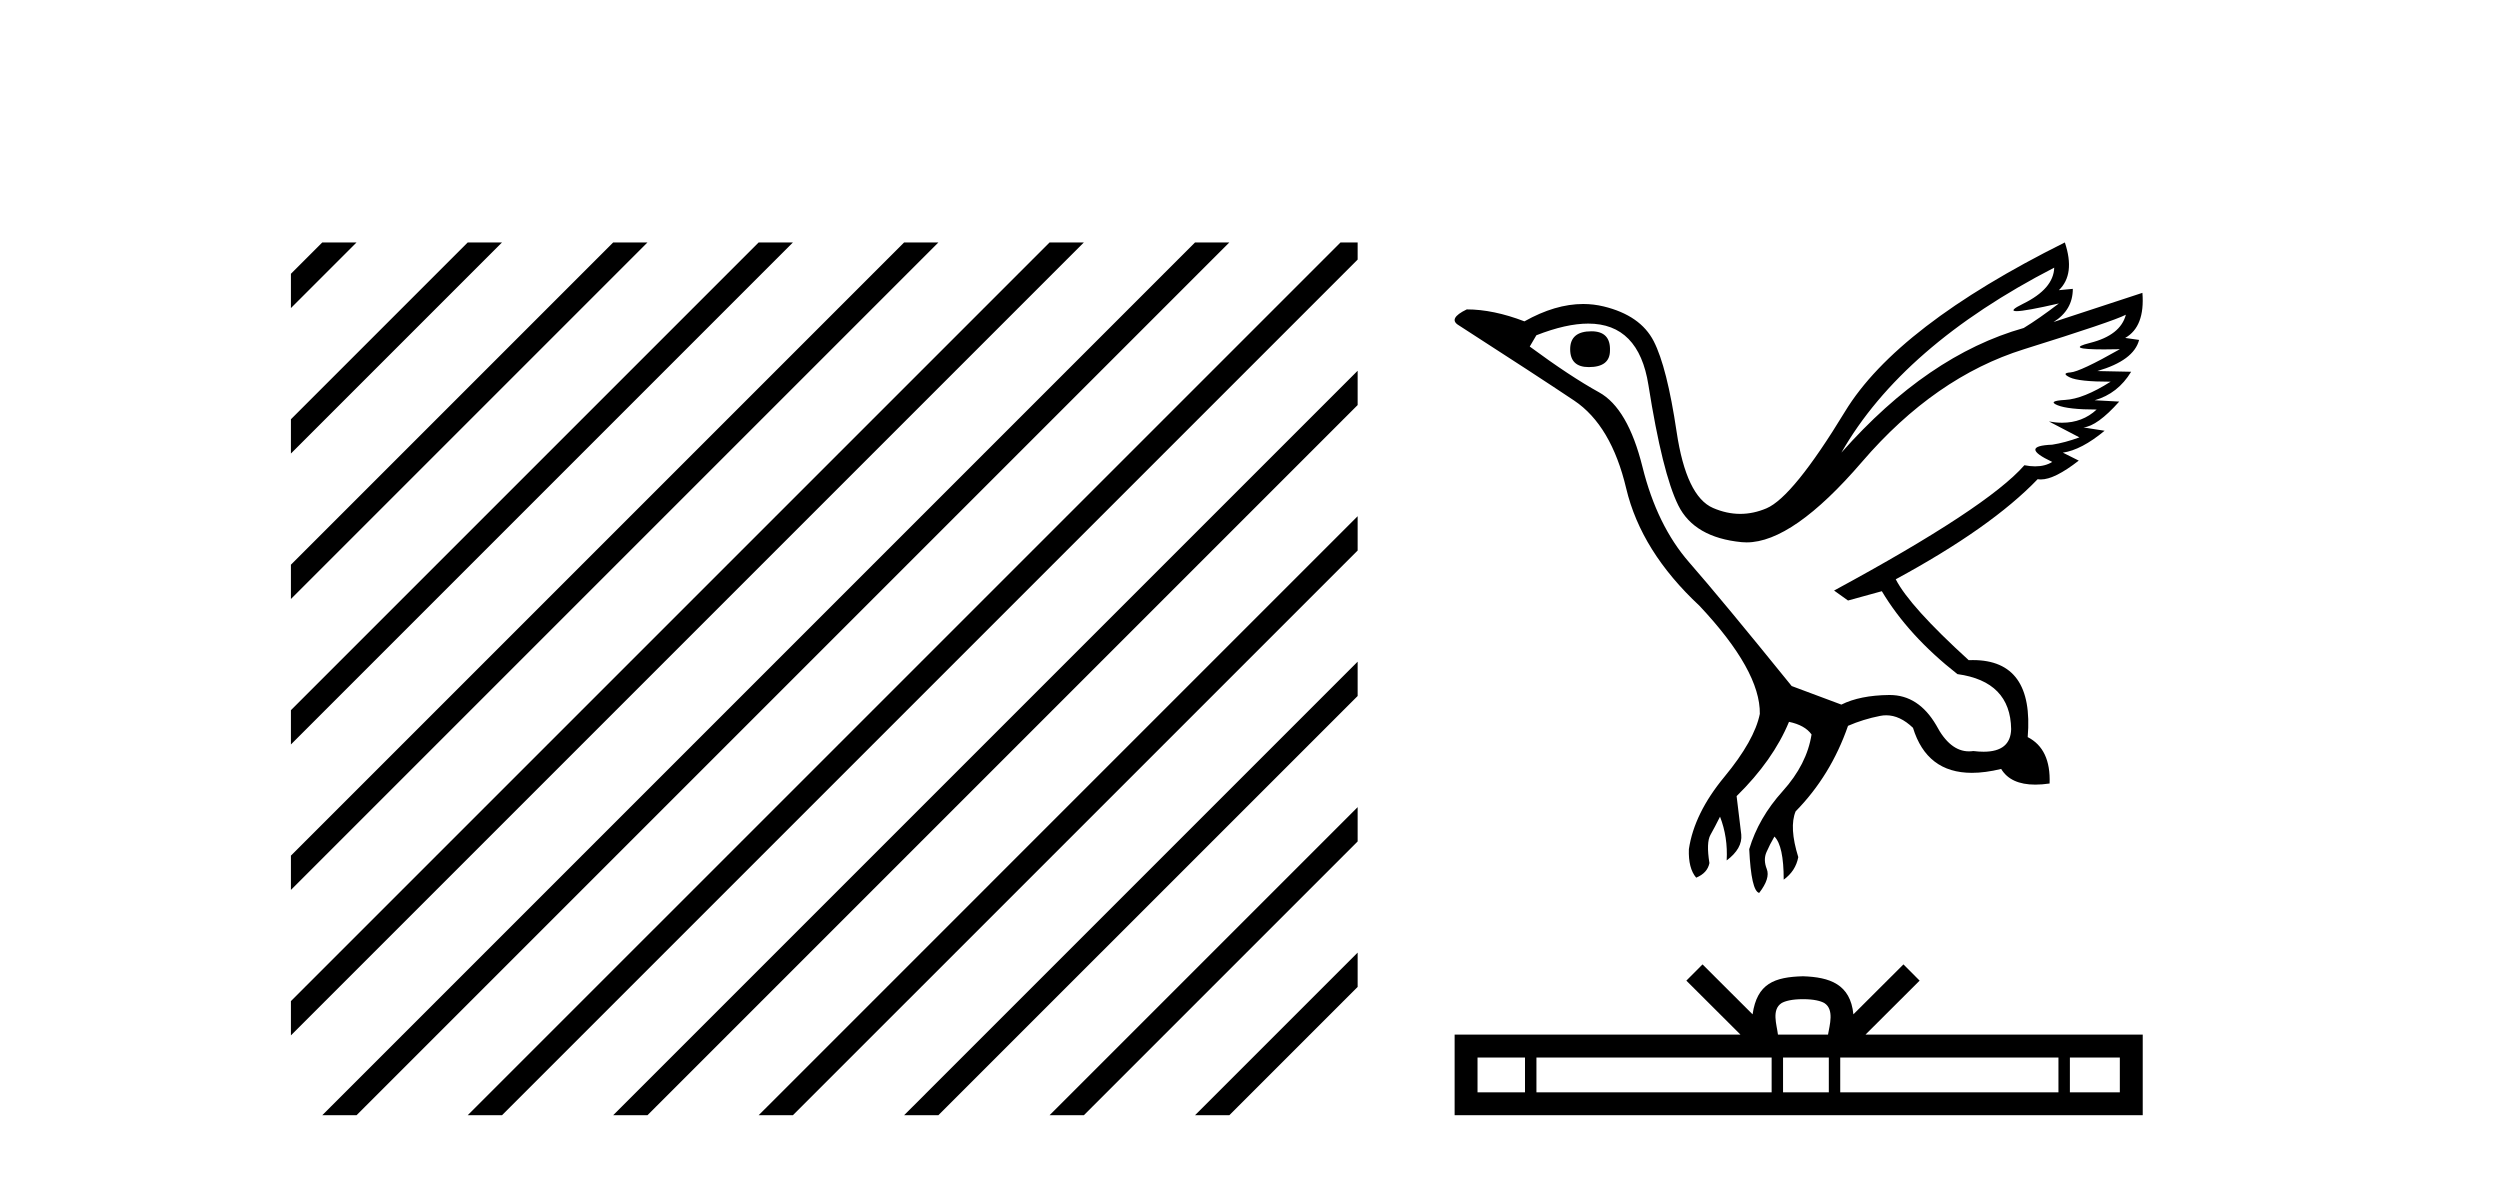
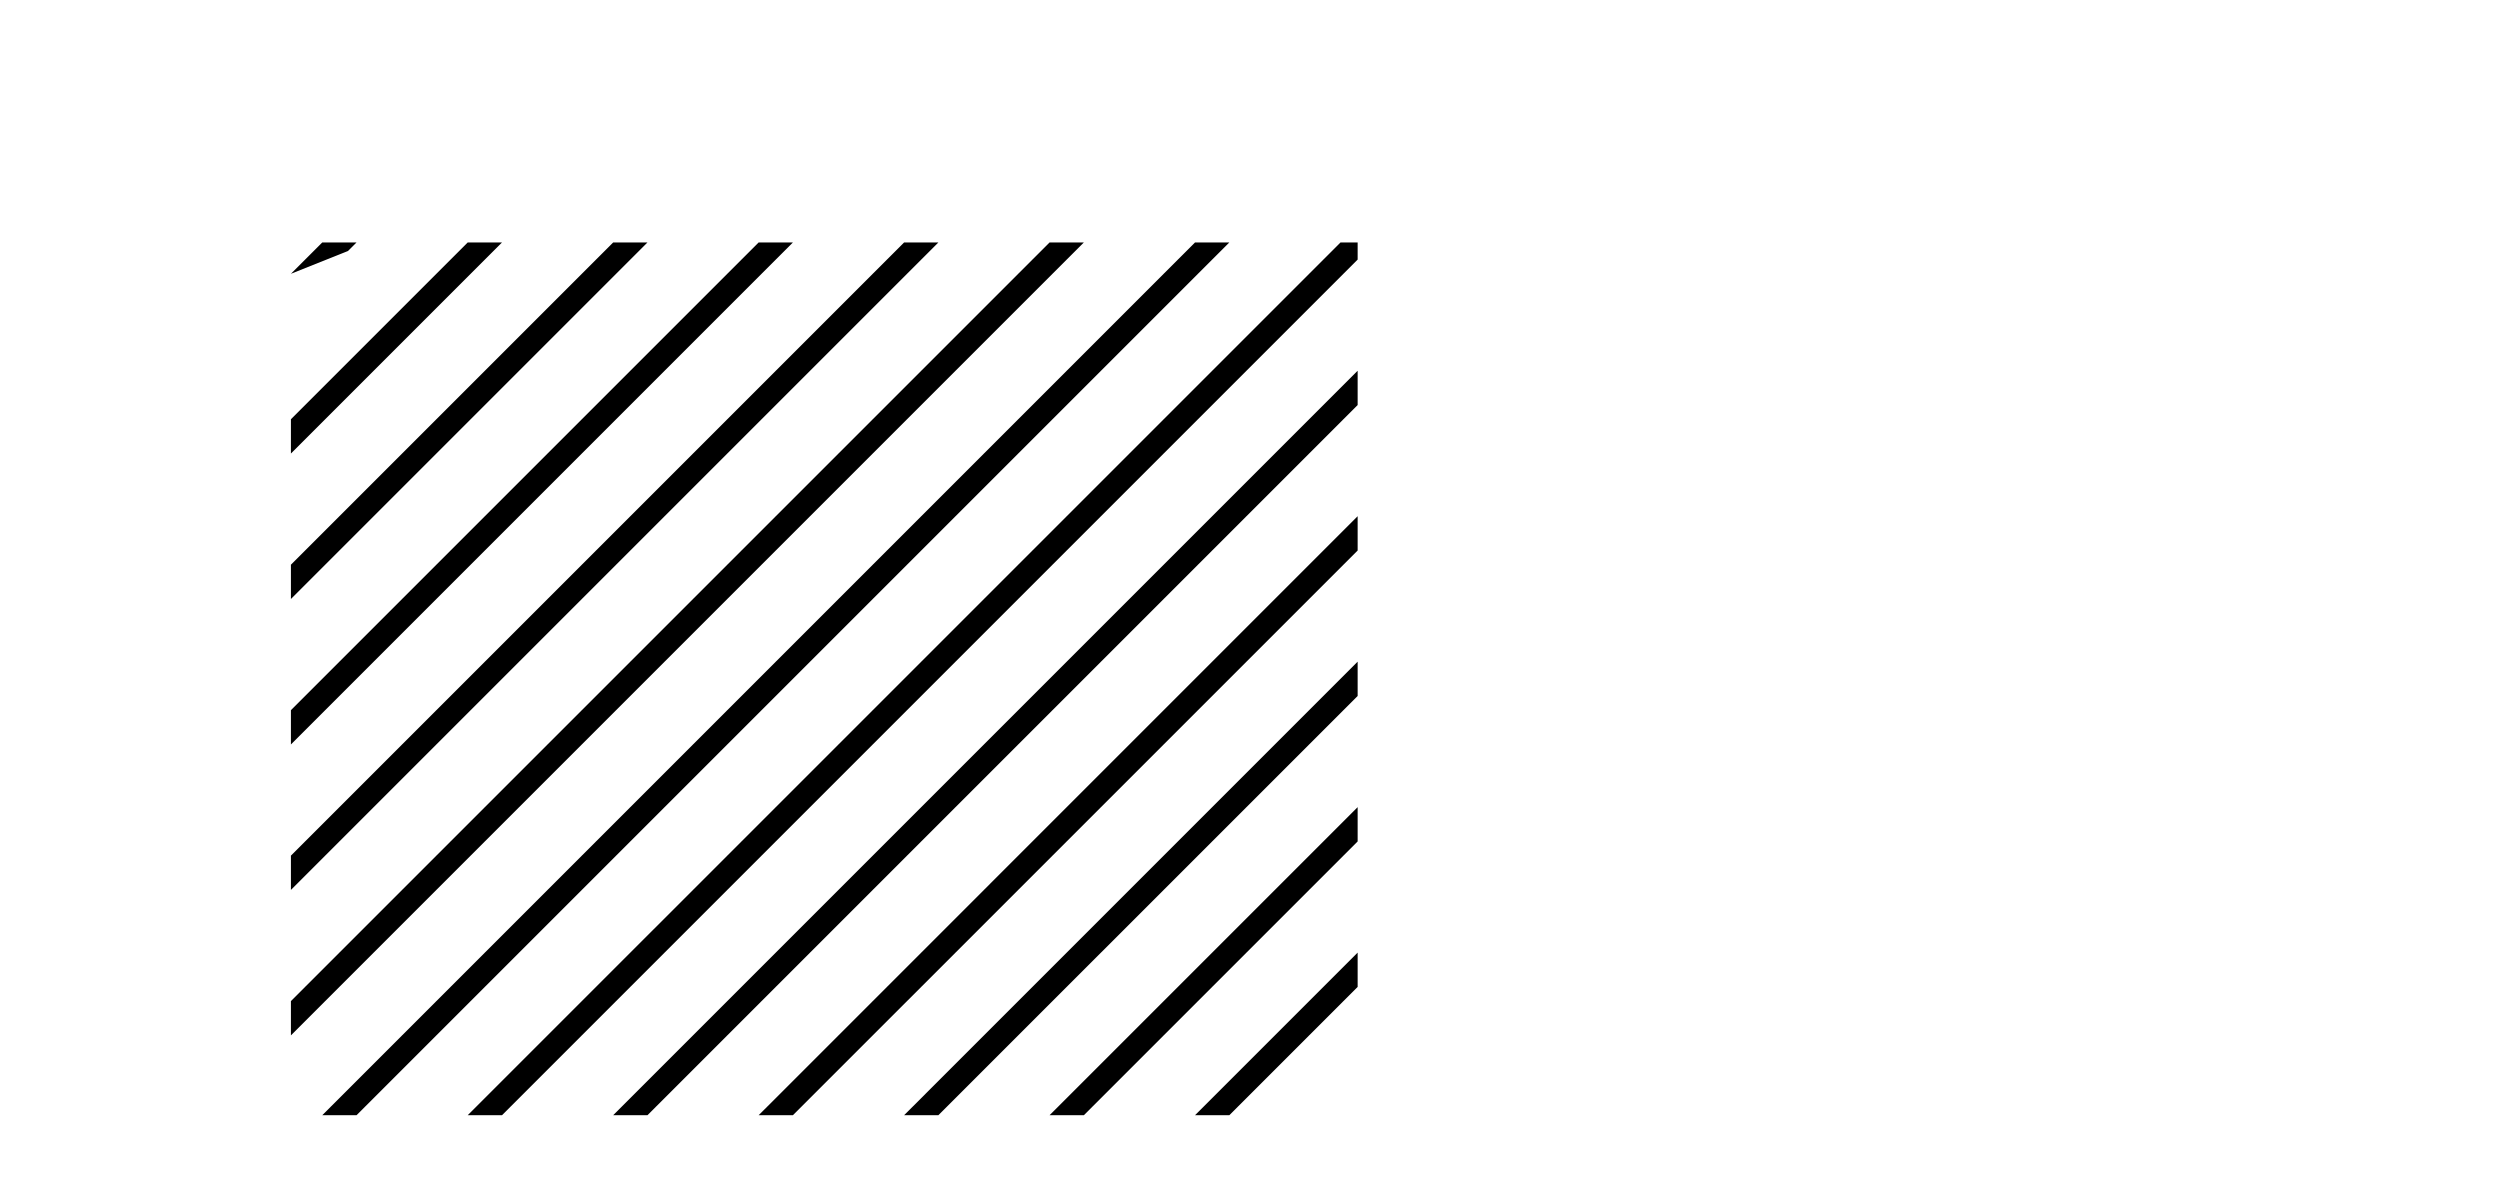
<svg xmlns="http://www.w3.org/2000/svg" width="87.0" height="41.0">
-   <path d="M 11.215 8.437 L 10.124 9.528 L 10.124 10.721 L 12.11 8.735 L 12.408 8.437 ZM 16.277 8.437 L 10.124 14.59 L 10.124 14.59 L 10.124 15.783 L 17.172 8.735 L 17.47 8.437 ZM 21.339 8.437 L 10.124 19.652 L 10.124 19.652 L 10.124 20.845 L 10.124 20.845 L 22.234 8.735 L 22.532 8.437 ZM 26.401 8.437 L 10.124 24.714 L 10.124 24.714 L 10.124 25.907 L 10.124 25.907 L 27.296 8.735 L 27.594 8.437 ZM 31.463 8.437 L 10.124 29.776 L 10.124 29.776 L 10.124 30.969 L 10.124 30.969 L 32.358 8.735 L 32.656 8.437 ZM 36.525 8.437 L 10.124 34.838 L 10.124 34.838 L 10.124 36.031 L 10.124 36.031 L 37.42 8.735 L 37.719 8.437 ZM 41.587 8.437 L 11.513 38.511 L 11.513 38.511 L 11.215 38.809 L 12.408 38.809 L 42.482 8.735 L 42.781 8.437 ZM 46.65 8.437 L 16.575 38.511 L 16.575 38.511 L 16.277 38.809 L 17.47 38.809 L 47.246 9.033 L 47.246 8.437 ZM 47.246 12.902 L 21.637 38.511 L 21.637 38.511 L 21.339 38.809 L 22.532 38.809 L 47.246 14.095 L 47.246 12.902 ZM 47.246 17.964 L 26.7 38.511 L 26.7 38.511 L 26.401 38.809 L 27.594 38.809 L 47.246 19.158 L 47.246 17.964 ZM 47.246 23.026 L 31.762 38.511 L 31.463 38.809 L 32.656 38.809 L 47.246 24.22 L 47.246 23.026 ZM 47.246 28.089 L 36.824 38.511 L 36.525 38.809 L 37.719 38.809 L 47.246 29.282 L 47.246 29.282 L 47.246 28.089 ZM 47.246 33.151 L 41.886 38.511 L 41.587 38.809 L 42.781 38.809 L 47.246 34.344 L 47.246 33.151 Z" style="fill:#000000;stroke:none" />
-   <path d="M 55.381 11.529 Q 54.642 11.529 54.642 12.152 Q 54.642 12.775 55.289 12.775 Q 56.027 12.775 56.027 12.198 Q 56.05 11.529 55.381 11.529 ZM 71.487 9.314 Q 71.464 10.052 70.403 10.571 Q 69.878 10.828 70.177 10.828 Q 70.483 10.828 71.649 10.56 L 71.649 10.56 Q 70.957 11.09 70.426 11.414 Q 67.08 12.36 64.08 15.752 Q 66.203 12.037 71.487 9.314 ZM 73.98 10.952 Q 73.795 11.667 72.734 11.933 Q 71.829 12.159 73.219 12.159 Q 73.461 12.159 73.772 12.152 L 73.772 12.152 Q 72.387 12.937 72.053 12.96 Q 71.718 12.983 72.03 13.133 Q 72.341 13.283 73.449 13.283 Q 72.503 13.883 71.868 13.917 Q 71.234 13.952 71.603 14.102 Q 71.972 14.252 72.964 14.252 Q 72.47 14.711 71.76 14.711 Q 71.542 14.711 71.303 14.667 L 71.303 14.667 L 72.364 15.221 Q 71.857 15.406 71.418 15.475 Q 70.241 15.521 71.418 16.075 Q 71.172 16.229 70.823 16.229 Q 70.649 16.229 70.449 16.19 Q 69.157 17.667 63.826 20.551 L 64.311 20.898 L 65.488 20.574 Q 66.411 22.12 68.118 23.459 Q 69.965 23.713 69.988 25.374 Q 69.968 26.16 69.029 26.16 Q 68.865 26.16 68.672 26.136 Q 68.595 26.147 68.519 26.147 Q 67.857 26.147 67.38 25.236 Q 66.764 24.186 65.763 24.186 Q 65.753 24.186 65.742 24.186 Q 64.726 24.197 64.08 24.52 L 62.35 23.874 Q 59.904 20.851 58.784 19.571 Q 57.665 18.29 57.158 16.248 Q 56.65 14.206 55.646 13.652 Q 54.642 13.098 53.235 12.06 L 53.466 11.667 Q 54.503 11.261 55.27 11.261 Q 57.028 11.261 57.365 13.398 Q 57.85 16.467 58.404 17.586 Q 58.958 18.705 60.607 18.867 Q 60.693 18.875 60.781 18.875 Q 62.389 18.875 64.796 16.075 Q 67.334 13.121 70.438 12.152 Q 73.541 11.183 73.98 10.952 ZM 71.857 8.437 Q 66.019 11.344 64.207 14.321 Q 62.396 17.298 61.473 17.69 Q 61.018 17.883 60.56 17.883 Q 60.089 17.883 59.615 17.678 Q 58.681 17.275 58.346 15.025 Q 58.011 12.775 57.55 11.875 Q 57.088 10.975 55.808 10.664 Q 55.458 10.579 55.095 10.579 Q 54.124 10.579 53.05 11.183 Q 51.966 10.767 51.043 10.767 Q 50.374 11.09 50.766 11.321 Q 53.489 13.075 54.781 13.94 Q 56.073 14.806 56.592 16.998 Q 57.112 19.19 59.142 21.082 Q 61.265 23.343 61.242 24.843 Q 61.057 25.766 60.007 27.036 Q 58.958 28.305 58.773 29.551 Q 58.75 30.22 59.027 30.543 Q 59.419 30.381 59.488 30.035 Q 59.373 29.32 59.523 29.055 Q 59.673 28.789 59.857 28.42 Q 60.134 29.135 60.088 29.943 Q 60.642 29.528 60.596 29.043 L 60.434 27.705 Q 61.704 26.459 62.257 25.12 Q 62.811 25.236 63.042 25.559 Q 62.88 26.597 62.038 27.532 Q 61.196 28.466 60.873 29.551 Q 60.942 31.005 61.219 31.074 Q 61.611 30.566 61.484 30.243 Q 61.357 29.92 61.473 29.655 Q 61.588 29.389 61.75 29.112 Q 62.073 29.435 62.073 30.612 Q 62.488 30.312 62.58 29.828 Q 62.257 28.789 62.488 28.235 Q 63.711 26.989 64.311 25.259 Q 64.842 25.028 65.43 24.913 Q 65.535 24.892 65.639 24.892 Q 66.118 24.892 66.572 25.328 Q 67.053 26.895 68.621 26.895 Q 69.084 26.895 69.641 26.759 Q 69.969 27.305 70.829 27.305 Q 71.059 27.305 71.326 27.266 Q 71.372 26.066 70.564 25.651 Q 70.788 22.971 68.656 22.971 Q 68.584 22.971 68.511 22.974 Q 66.457 21.105 65.972 20.159 Q 69.295 18.359 70.911 16.675 Q 70.964 16.685 71.024 16.685 Q 71.5 16.685 72.341 16.029 L 71.787 15.752 Q 72.434 15.659 73.241 14.99 L 72.503 14.875 Q 72.987 14.829 73.749 13.975 L 72.895 13.929 Q 73.703 13.698 74.164 12.937 L 72.987 12.913 Q 74.257 12.544 74.441 11.829 L 73.957 11.76 Q 74.649 11.367 74.556 10.191 L 74.556 10.191 L 71.464 11.206 Q 72.134 10.79 72.134 10.052 L 72.134 10.052 L 71.649 10.098 Q 72.226 9.544 71.857 8.437 Z" style="fill:#000000;stroke:none" />
-   <path d="M 62.744 34.771 C 63.132 34.771 63.366 34.837 63.487 34.906 C 63.839 35.131 63.671 35.669 63.615 36.005 L 61.873 36.005 C 61.832 35.661 61.641 35.137 62.001 34.906 C 62.122 34.837 62.356 34.771 62.744 34.771 ZM 53.07 36.802 L 53.07 38.012 L 51.418 38.012 L 51.418 36.802 ZM 61.653 36.802 L 61.653 38.012 L 53.468 38.012 L 53.468 36.802 ZM 63.643 36.802 L 63.643 38.012 L 62.05 38.012 L 62.05 36.802 ZM 71.634 36.802 L 71.634 38.012 L 64.04 38.012 L 64.04 36.802 ZM 73.77 36.802 L 73.77 38.012 L 72.032 38.012 L 72.032 36.802 ZM 59.248 33.561 L 58.685 34.126 L 60.569 36.005 L 50.621 36.005 L 50.621 38.809 L 74.567 38.809 L 74.567 36.005 L 64.919 36.005 L 66.803 34.126 L 66.24 33.561 L 64.498 35.299 C 64.394 34.246 63.672 34.004 62.744 33.974 C 61.753 34 61.144 34.224 60.99 35.299 L 59.248 33.561 Z" style="fill:#000000;stroke:none" />
+   <path d="M 11.215 8.437 L 10.124 9.528 L 12.11 8.735 L 12.408 8.437 ZM 16.277 8.437 L 10.124 14.59 L 10.124 14.59 L 10.124 15.783 L 17.172 8.735 L 17.47 8.437 ZM 21.339 8.437 L 10.124 19.652 L 10.124 19.652 L 10.124 20.845 L 10.124 20.845 L 22.234 8.735 L 22.532 8.437 ZM 26.401 8.437 L 10.124 24.714 L 10.124 24.714 L 10.124 25.907 L 10.124 25.907 L 27.296 8.735 L 27.594 8.437 ZM 31.463 8.437 L 10.124 29.776 L 10.124 29.776 L 10.124 30.969 L 10.124 30.969 L 32.358 8.735 L 32.656 8.437 ZM 36.525 8.437 L 10.124 34.838 L 10.124 34.838 L 10.124 36.031 L 10.124 36.031 L 37.42 8.735 L 37.719 8.437 ZM 41.587 8.437 L 11.513 38.511 L 11.513 38.511 L 11.215 38.809 L 12.408 38.809 L 42.482 8.735 L 42.781 8.437 ZM 46.65 8.437 L 16.575 38.511 L 16.575 38.511 L 16.277 38.809 L 17.47 38.809 L 47.246 9.033 L 47.246 8.437 ZM 47.246 12.902 L 21.637 38.511 L 21.637 38.511 L 21.339 38.809 L 22.532 38.809 L 47.246 14.095 L 47.246 12.902 ZM 47.246 17.964 L 26.7 38.511 L 26.7 38.511 L 26.401 38.809 L 27.594 38.809 L 47.246 19.158 L 47.246 17.964 ZM 47.246 23.026 L 31.762 38.511 L 31.463 38.809 L 32.656 38.809 L 47.246 24.22 L 47.246 23.026 ZM 47.246 28.089 L 36.824 38.511 L 36.525 38.809 L 37.719 38.809 L 47.246 29.282 L 47.246 29.282 L 47.246 28.089 ZM 47.246 33.151 L 41.886 38.511 L 41.587 38.809 L 42.781 38.809 L 47.246 34.344 L 47.246 33.151 Z" style="fill:#000000;stroke:none" />
</svg>